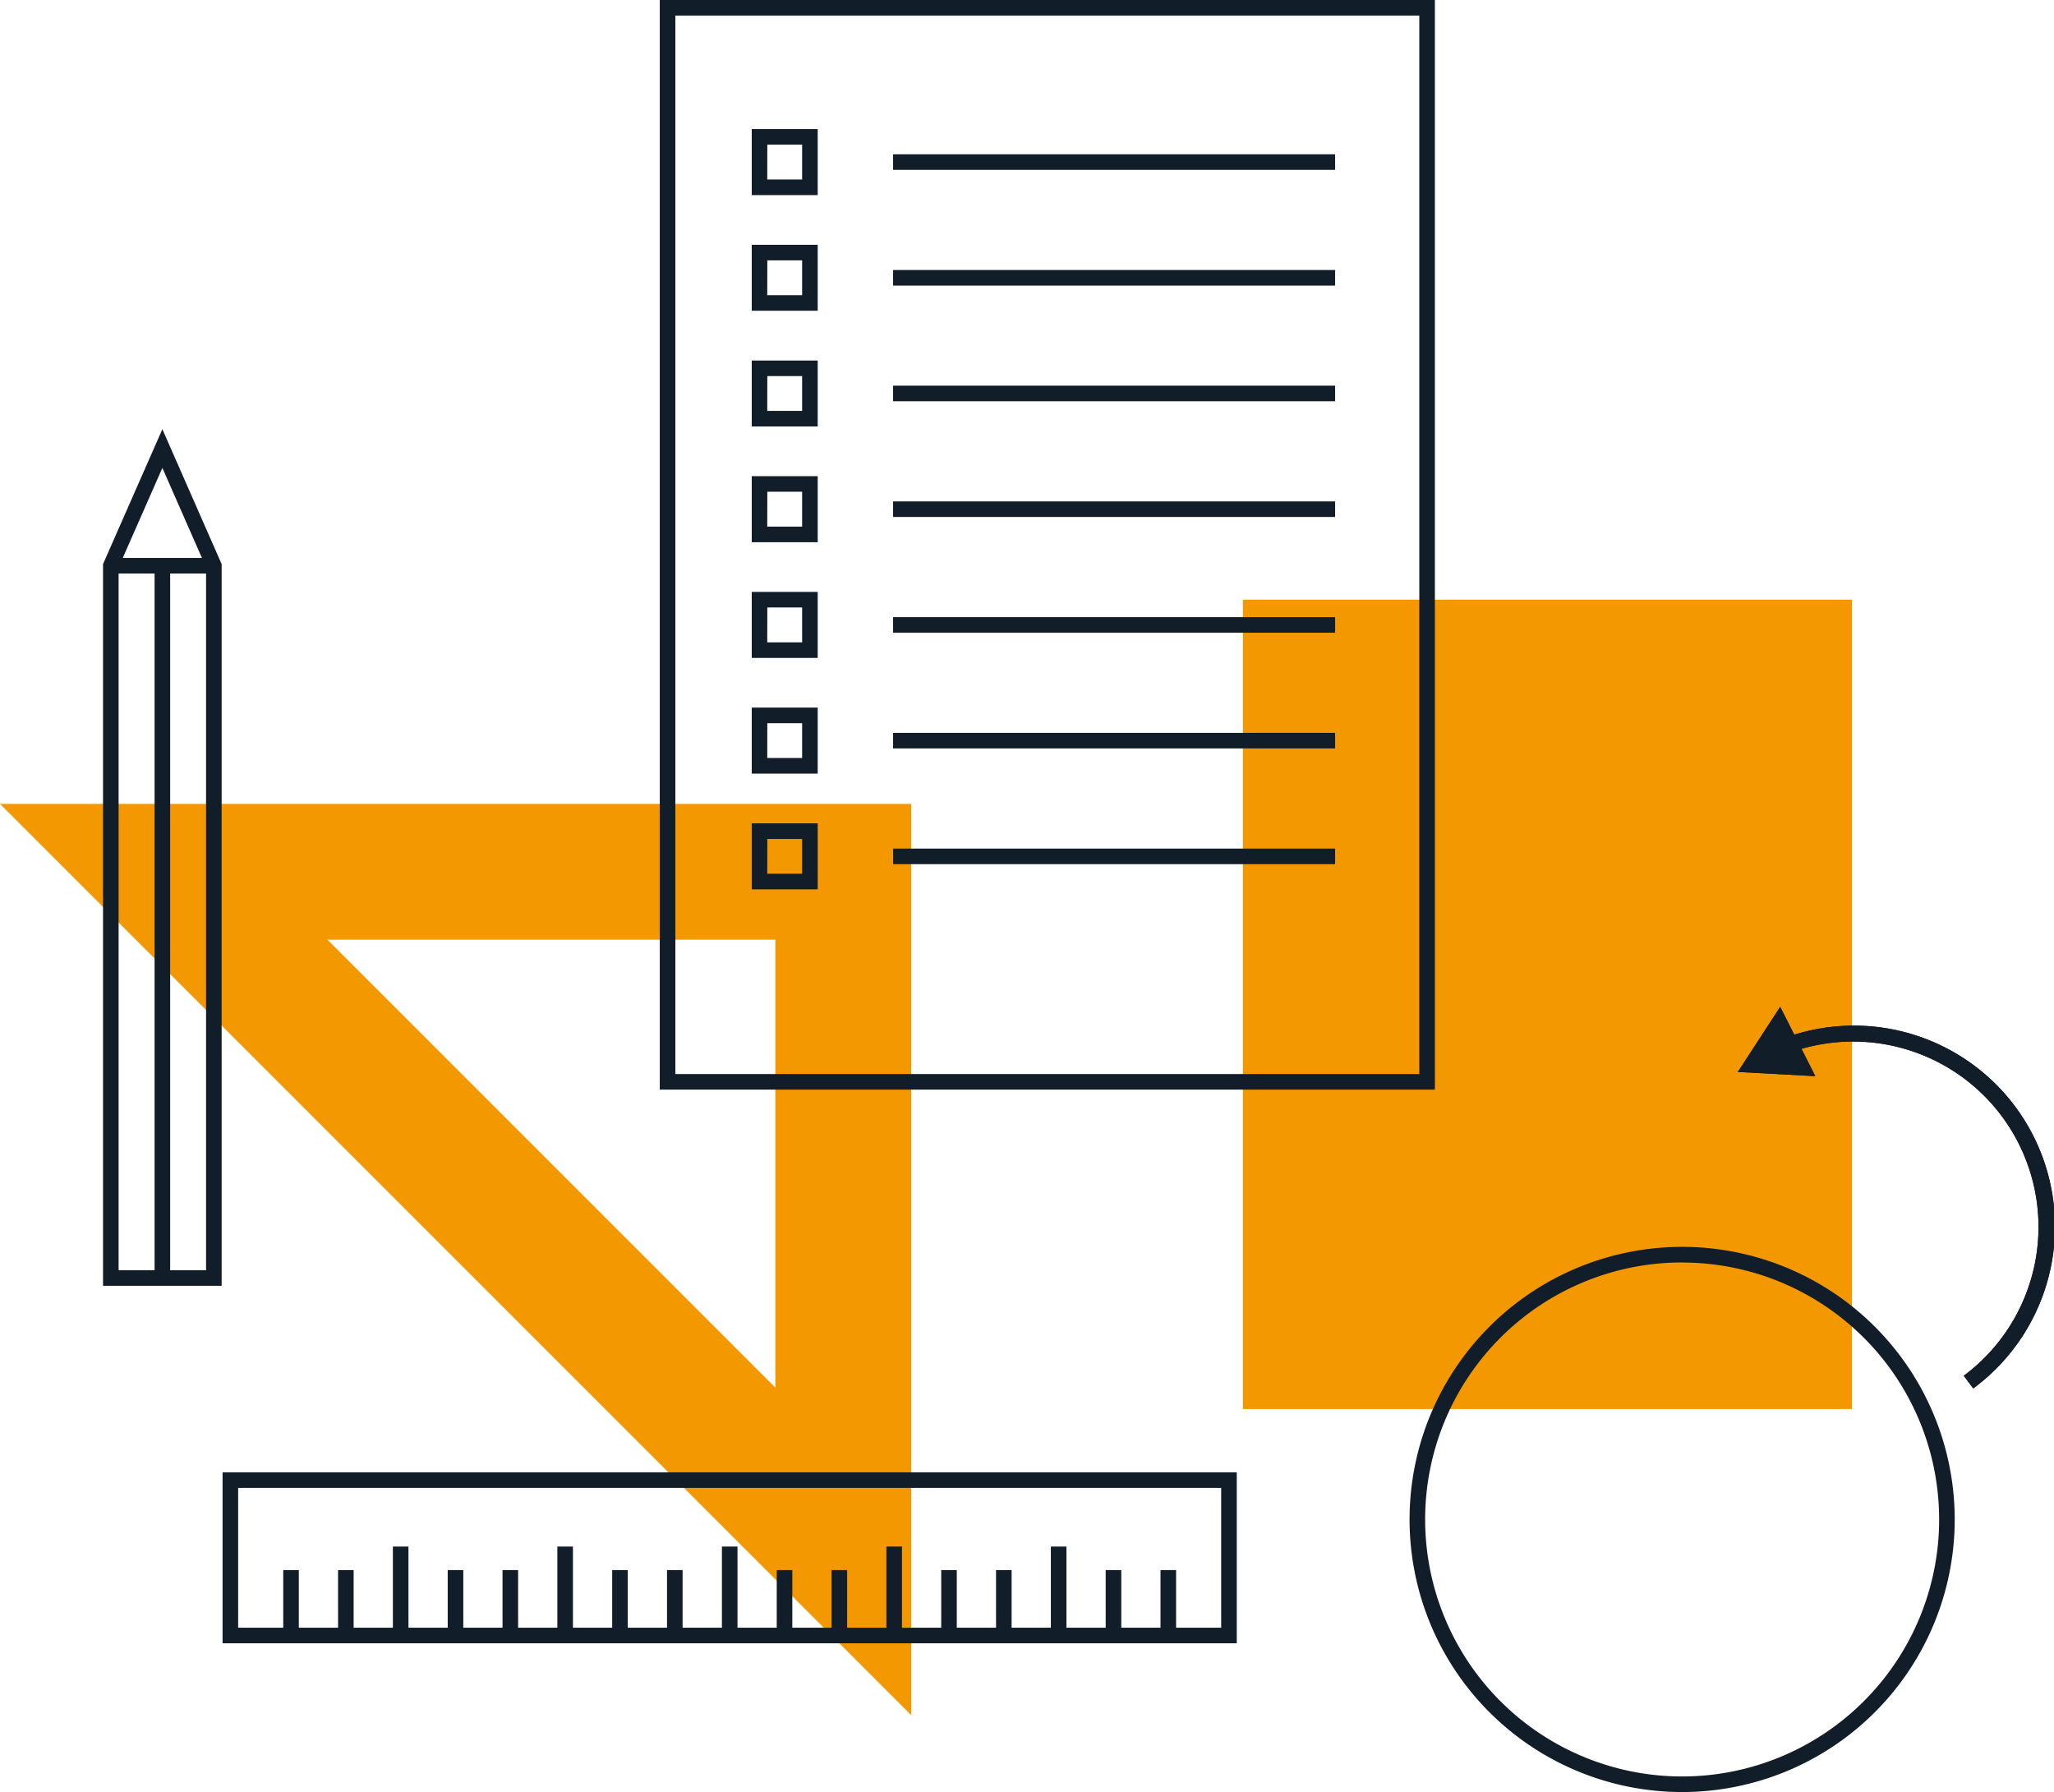
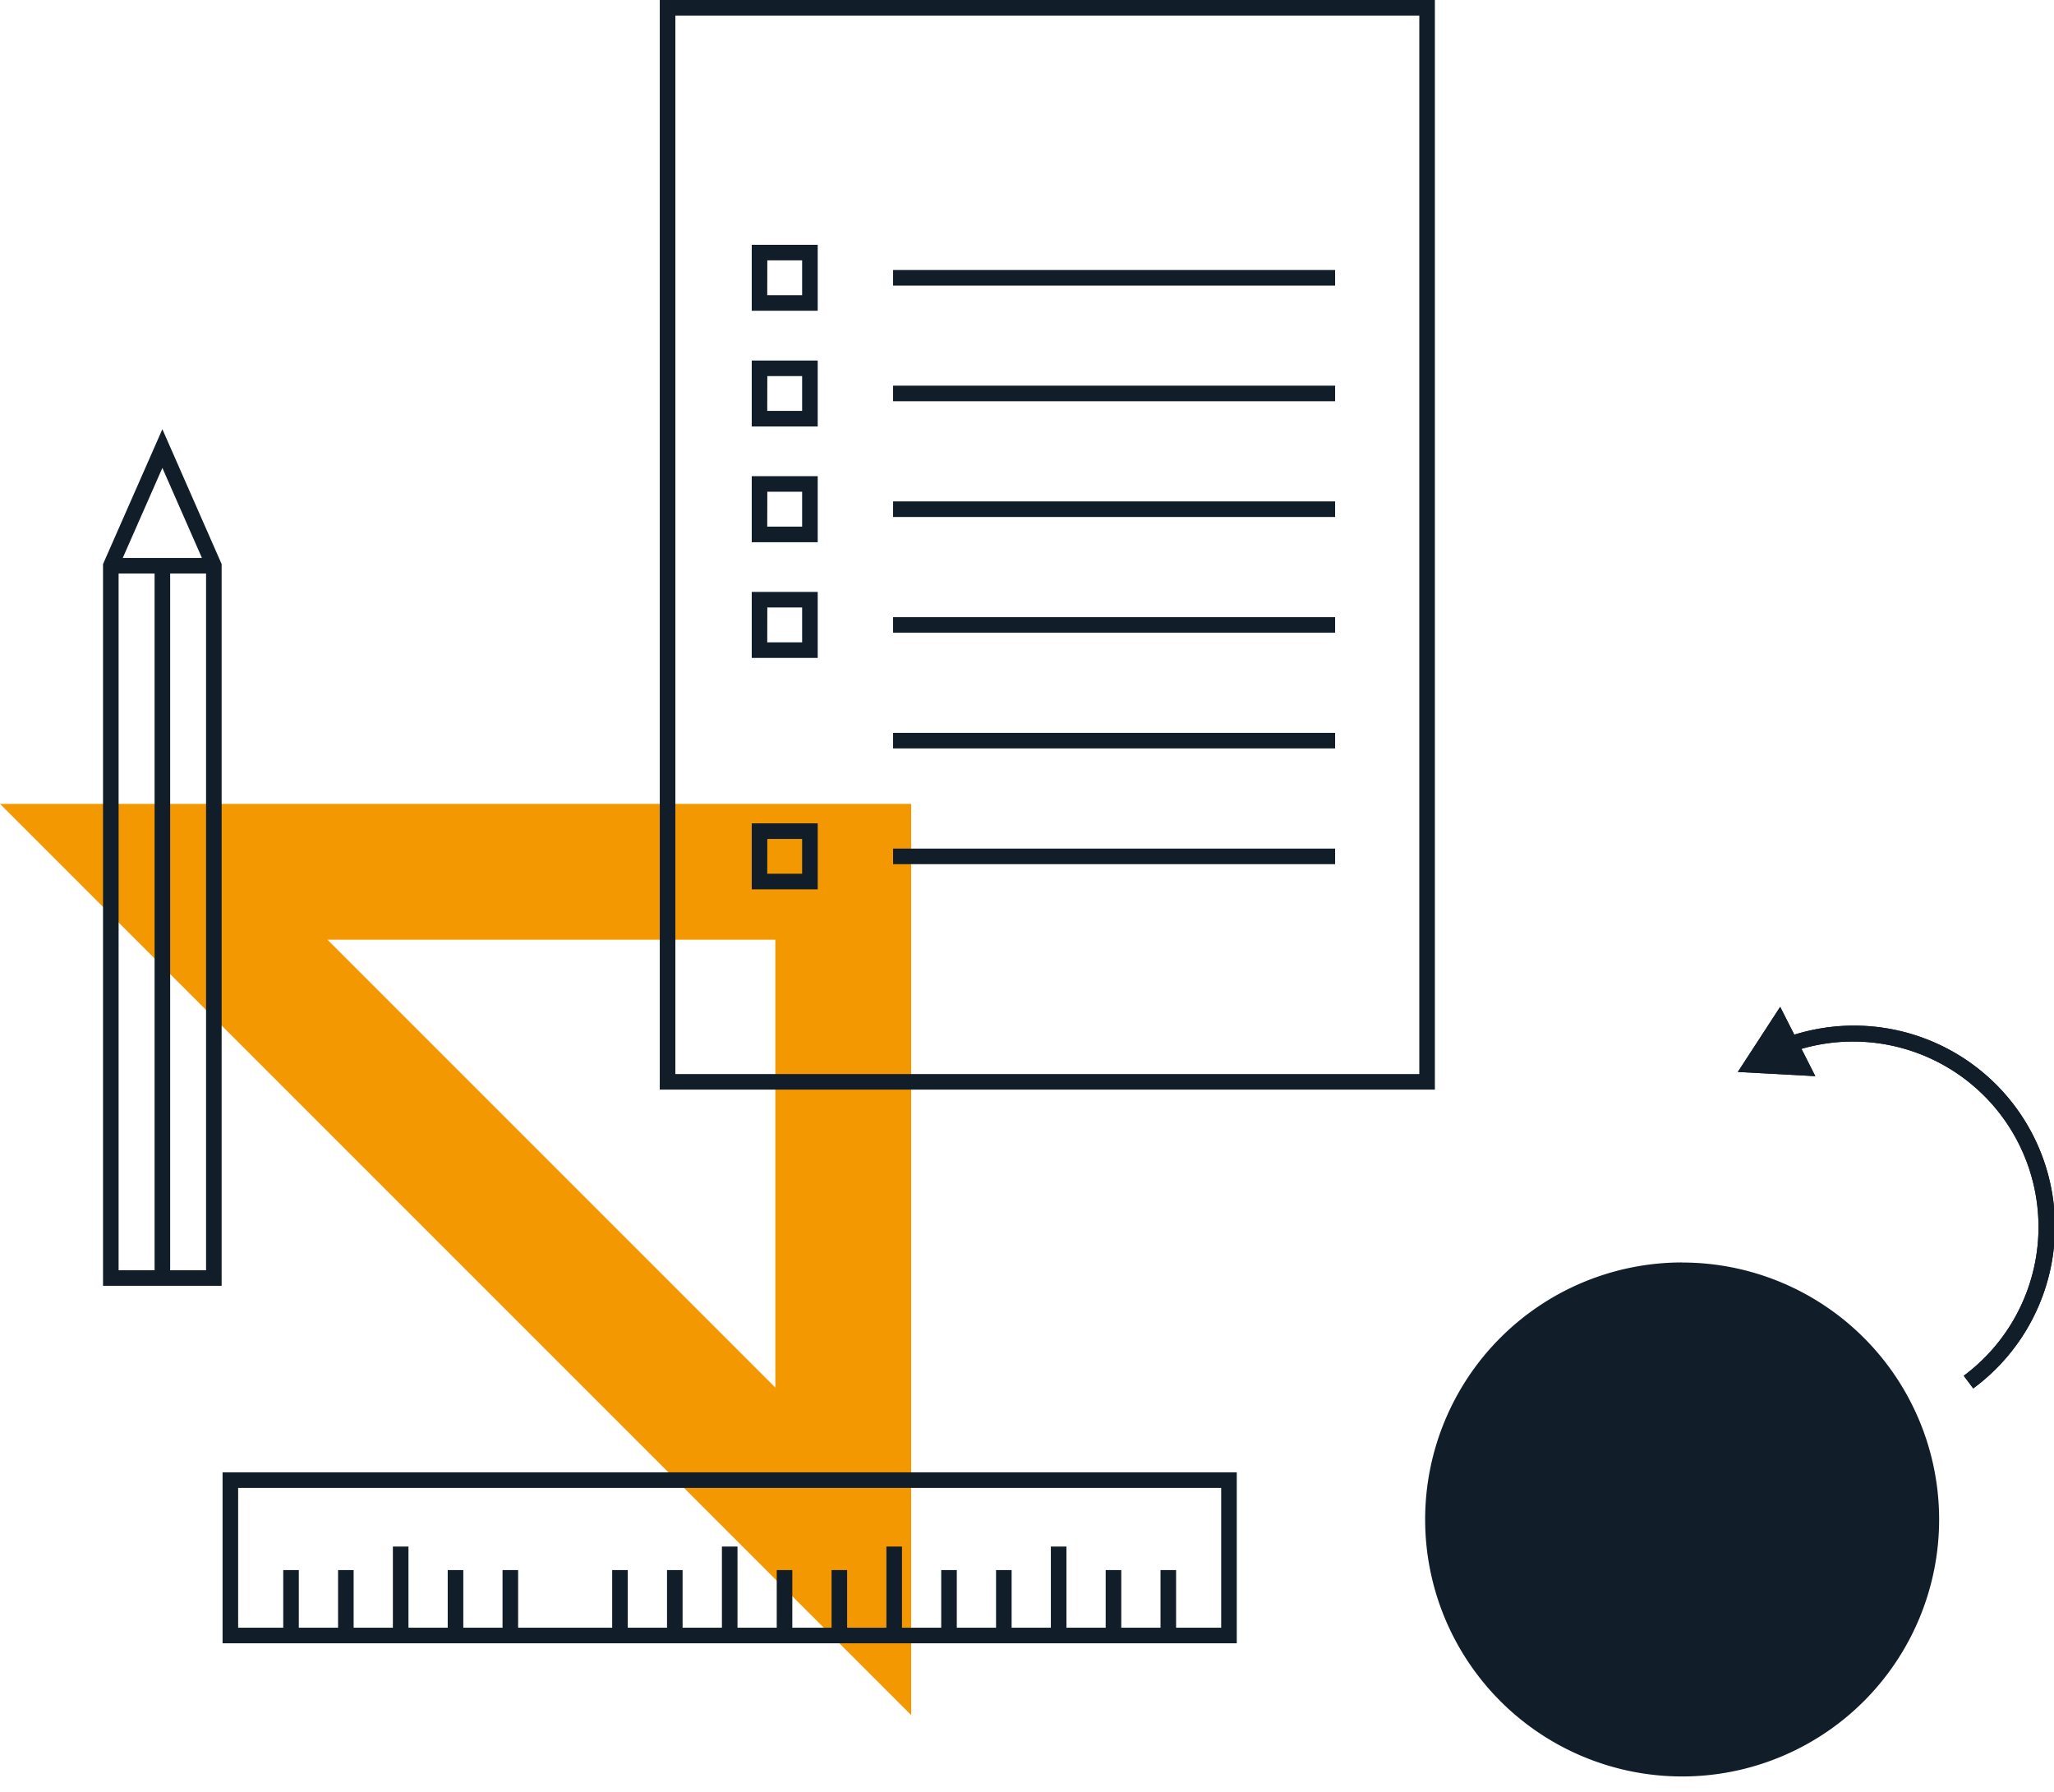
<svg xmlns="http://www.w3.org/2000/svg" viewBox="0 0 263.75 230.1">
  <defs>
    <style>.cls-1{fill:#f39800;}.cls-2{fill:#111e29;}</style>
  </defs>
  <title>adcon-icons_design-engineering</title>
  <g id="ART">
-     <rect class="cls-1" x="159.6" y="77" width="78.21" height="103.92" />
    <path class="cls-1" d="M117,220.22v-117H0ZM99.56,178.17,42.05,120.66H99.56Z" />
    <path class="cls-2" d="M158.81,211H28.58V189.05H158.81ZM30.58,209H156.81V191.05H30.58Z" />
    <rect class="cls-2" x="36.37" y="201.6" width="2" height="8.39" />
    <rect class="cls-2" x="43.41" y="201.6" width="2" height="8.39" />
    <rect class="cls-2" x="50.45" y="198.58" width="2" height="11.41" />
    <rect class="cls-2" x="57.49" y="201.6" width="2" height="8.39" />
    <rect class="cls-2" x="64.53" y="201.6" width="2" height="8.39" />
-     <rect class="cls-2" x="71.57" y="198.58" width="2" height="11.41" />
    <rect class="cls-2" x="78.61" y="201.6" width="2" height="8.39" />
    <rect class="cls-2" x="85.65" y="201.6" width="2" height="8.39" />
    <rect class="cls-2" x="92.7" y="198.58" width="2" height="11.41" />
    <rect class="cls-2" x="99.74" y="201.6" width="2" height="8.39" />
    <rect class="cls-2" x="106.78" y="201.6" width="2" height="8.39" />
    <rect class="cls-2" x="113.82" y="198.58" width="2" height="11.41" />
    <rect class="cls-2" x="120.86" y="201.6" width="2" height="8.39" />
    <rect class="cls-2" x="127.9" y="201.6" width="2" height="8.39" />
    <rect class="cls-2" x="134.94" y="198.58" width="2" height="11.41" />
    <rect class="cls-2" x="141.98" y="201.6" width="2" height="8.39" />
    <rect class="cls-2" x="149.02" y="201.6" width="2" height="8.39" />
    <path class="cls-2" d="M28.46,165.1H13.23V72.43l7.62-17.32,7.61,17.32Zm-13.23-2H26.46V72.85L20.85,60.08,15.23,72.85Z" />
    <rect class="cls-2" x="19.85" y="73.24" width="2" height="90.86" />
    <rect class="cls-2" x="14.23" y="71.64" width="13.24" height="2" />
    <path class="cls-2" d="M184.25,139.91H84.72V0h99.53Zm-97.53-2h95.53V2H86.72Z" />
-     <rect class="cls-2" x="114.68" y="19.81" width="56.76" height="2" />
-     <path class="cls-2" d="M105,25.05H96.53V16.57H105Zm-6.48-2H103V18.57H98.53Z" />
    <rect class="cls-2" x="114.68" y="34.67" width="56.76" height="2" />
    <path class="cls-2" d="M105,39.9H96.53V31.43H105Zm-6.48-2H103V33.43H98.53Z" />
    <rect class="cls-2" x="114.68" y="49.52" width="56.76" height="2" />
    <path class="cls-2" d="M105,54.76H96.53V46.29H105Zm-6.48-2H103V48.29H98.53Z" />
    <rect class="cls-2" x="114.68" y="64.38" width="56.76" height="2" />
    <path class="cls-2" d="M105,69.62H96.53V61.14H105Zm-6.48-2H103V63.14H98.53Z" />
    <rect class="cls-2" x="114.68" y="79.24" width="56.76" height="2" />
    <path class="cls-2" d="M105,84.48H96.53V76H105Zm-6.48-2H103V78H98.53Z" />
    <rect class="cls-2" x="114.68" y="94.1" width="56.76" height="2" />
-     <path class="cls-2" d="M105,99.33H96.53V90.86H105Zm-6.48-2H103V92.86H98.53Z" />
    <rect class="cls-2" x="114.68" y="108.96" width="56.76" height="2" />
    <path class="cls-2" d="M105,114.19H96.53v-8.47H105Zm-6.48-2H103v-4.47H98.53Z" />
-     <path class="cls-2" d="M216,230.1a35,35,0,1,1,35-35A35,35,0,0,1,216,230.1Zm0-68a33,33,0,1,0,33,33A33,33,0,0,0,216,162.11Z" />
+     <path class="cls-2" d="M216,230.1A35,35,0,0,1,216,230.1Zm0-68a33,33,0,1,0,33,33A33,33,0,0,0,216,162.11Z" />
    <path class="cls-2" d="M253.36,178.25l-1.2-1.6a23.81,23.81,0,0,0-22.35-41.48l-.69-1.88a25.81,25.81,0,0,1,24.24,45Z" />
    <polygon class="cls-2" points="228.59 129.28 223.15 137.64 233.1 138.18 228.59 129.28" />
    <path class="cls-2" d="M253.36,178.25l-1.2-1.6a23.81,23.81,0,0,0-22.35-41.48l-.69-1.88a25.81,25.81,0,0,1,24.24,45Z" />
    <polygon class="cls-2" points="228.59 129.28 223.15 137.64 233.1 138.18 228.59 129.28" />
  </g>
</svg>